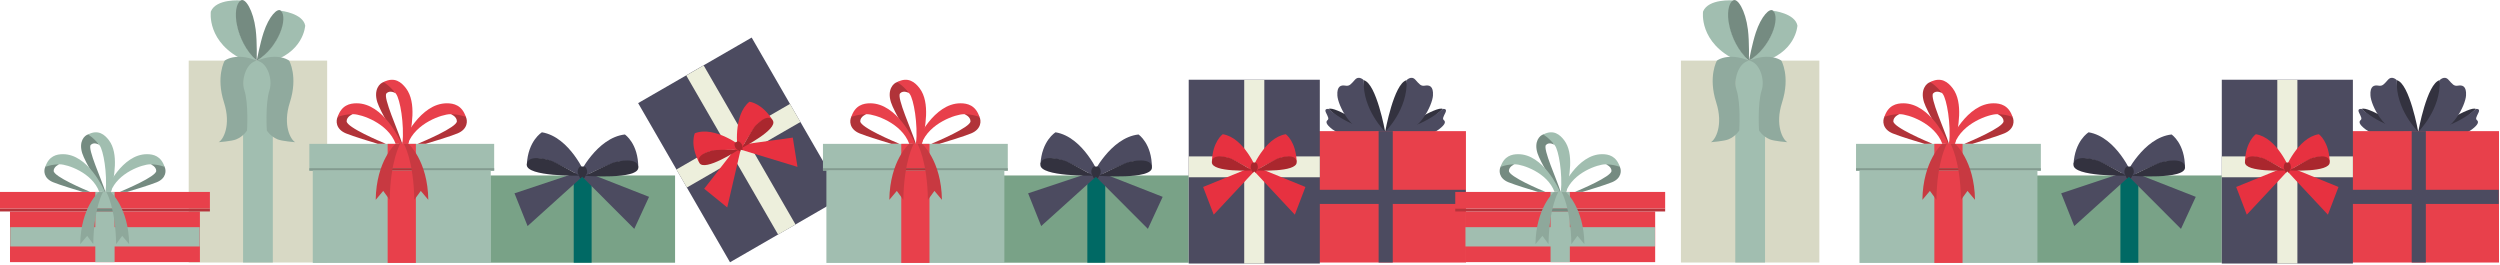
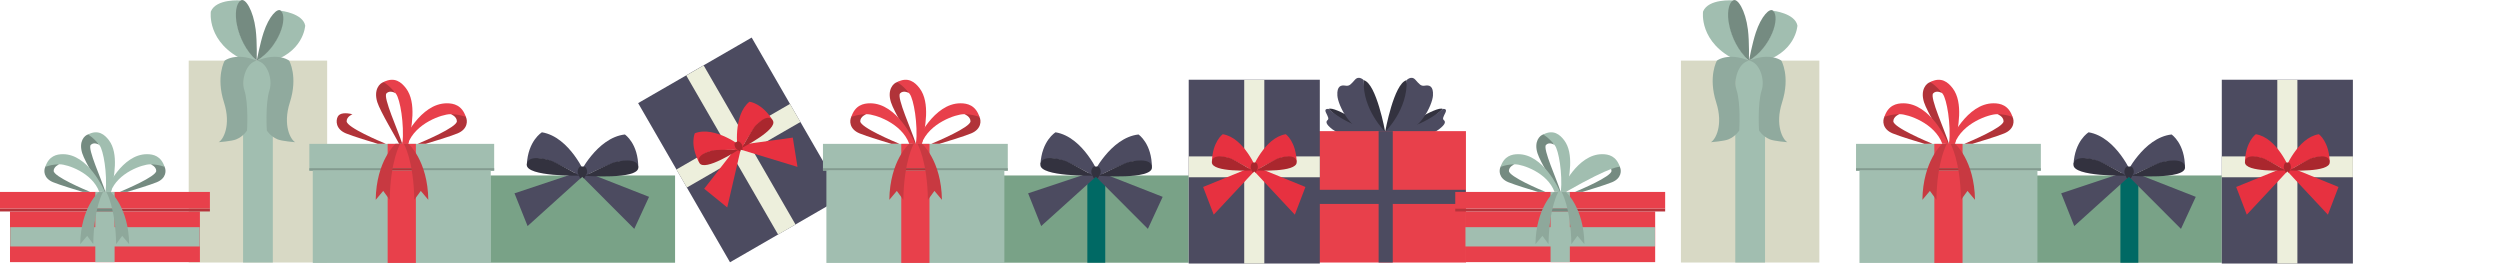
<svg xmlns="http://www.w3.org/2000/svg" width="1285" height="136" viewBox="0 0 1285 136" fill="none">
  <g clip-path="url(#clip0_1904_354)">
    <path d="M1250.71 66.638C1250.71 66.638 1269.63 54.14 1272.58 56.015C1272.58 56.015 1266.11 62.361 1259.88 65.743C1256.12 67.774 1251.98 68.683 1250.71 66.638Z" fill="#33323F" />
    <path d="M1250.71 66.637C1250.71 66.637 1262.07 65.085 1272.58 56.015C1272.58 56.015 1275.05 55.576 1273.98 57.818C1272.91 60.058 1272.28 61.024 1273.14 61.745C1274 62.463 1274.24 63.734 1270.61 66.485C1266.99 69.239 1255.37 74.289 1252.9 70.322L1250.71 66.637Z" fill="#4C4B60" />
    <path d="M1235.79 66.638C1235.79 66.638 1216.86 54.14 1213.91 56.015C1213.91 56.015 1220.37 62.361 1226.62 65.743C1230.37 67.774 1234.51 68.683 1235.79 66.638Z" fill="#33323F" />
    <path d="M1235.79 66.637C1235.79 66.637 1224.43 65.085 1213.91 56.015C1213.91 56.015 1211.44 55.576 1212.51 57.818C1213.58 60.058 1214.21 61.024 1213.35 61.745C1212.49 62.463 1212.25 63.734 1215.88 66.485C1219.51 69.239 1231.12 74.289 1233.59 70.322L1235.79 66.637Z" fill="#4C4B60" />
    <path d="M1242.98 67.741C1242.98 67.741 1247.43 42.873 1253.98 41.211C1253.98 41.211 1255.63 50.914 1253.03 58.684C1251.47 63.355 1247.69 67.741 1242.98 67.741Z" fill="#33323F" />
    <path d="M1242.98 67.741C1242.98 67.741 1254.76 56.262 1253.98 41.211C1253.98 41.211 1256.38 38.663 1258.48 40.959C1260.57 43.254 1261.27 44.402 1263.43 44.017C1265.61 43.636 1267.85 44.145 1267.54 49.119C1267.23 54.094 1260.49 67.837 1251.35 67.837L1242.98 67.741Z" fill="#4C4B60" />
    <path d="M1242.97 67.741C1242.97 67.741 1238.52 42.873 1231.97 41.211C1231.97 41.211 1230.31 50.914 1232.92 58.684C1234.48 63.355 1238.26 67.741 1242.97 67.741Z" fill="#33323F" />
    <path d="M1242.97 67.741C1242.97 67.741 1231.19 56.262 1231.97 41.211C1231.97 41.211 1229.56 38.663 1227.47 40.959C1225.38 43.254 1224.68 44.402 1222.51 44.017C1220.34 43.636 1218.09 44.145 1218.41 49.119C1218.71 54.094 1225.46 67.837 1234.6 67.837L1242.97 67.741Z" fill="#4C4B60" />
    <path d="M1284.49 67.417H1202V134.945H1284.49V67.417Z" fill="#E8404B" />
    <path d="M1284.36 97.545H1202.13V104.815H1284.36V97.545Z" fill="#4C4B60" />
    <path d="M1246.88 67.417H1239.61V134.945H1246.88V67.417Z" fill="#4C4B60" />
  </g>
  <g clip-path="url(#clip1_1904_354)">
    <path d="M719.705 66.638C719.705 66.638 738.628 54.14 741.583 56.015C741.583 56.015 735.114 62.361 728.877 65.743C725.124 67.774 720.979 68.683 719.705 66.638Z" fill="#33323F" />
    <path d="M719.705 66.637C719.705 66.637 731.067 65.085 741.583 56.015C741.583 56.015 744.048 55.576 742.979 57.818C741.909 60.058 741.278 61.024 742.138 61.745C742.999 62.463 743.243 63.734 739.614 66.485C735.985 69.239 724.373 74.289 721.898 70.322L719.705 66.637Z" fill="#4C4B60" />
    <path d="M704.79 66.638C704.79 66.638 685.864 54.14 682.91 56.015C682.91 56.015 689.375 62.361 695.616 65.743C699.37 67.774 703.515 68.683 704.79 66.638Z" fill="#33323F" />
    <path d="M704.789 66.637C704.789 66.637 693.426 65.085 682.91 56.015C682.91 56.015 680.442 55.576 681.514 57.818C682.582 60.058 683.213 61.024 682.352 61.745C681.495 62.463 681.248 63.734 684.877 66.485C688.506 69.239 700.121 74.289 702.594 70.322L704.789 66.637Z" fill="#4C4B60" />
    <path d="M711.977 67.741C711.977 67.741 716.432 42.873 722.981 41.211C722.981 41.211 724.634 50.914 722.032 58.684C720.469 63.355 716.691 67.741 711.977 67.741Z" fill="#33323F" />
    <path d="M711.977 67.741C711.977 67.741 723.756 56.262 722.981 41.211C722.981 41.211 725.383 38.663 727.476 40.959C729.569 43.254 730.266 44.402 732.434 44.017C734.607 43.636 736.854 44.145 736.545 49.119C736.234 54.094 729.491 67.837 720.347 67.837L711.977 67.741Z" fill="#4C4B60" />
    <path d="M711.974 67.741C711.974 67.741 707.516 42.873 700.967 41.211C700.967 41.211 699.314 50.914 701.916 58.684C703.482 63.355 707.256 67.741 711.974 67.741Z" fill="#33323F" />
    <path d="M711.975 67.741C711.975 67.741 700.193 56.262 700.967 41.211C700.967 41.211 698.564 38.663 696.473 40.959C694.381 43.254 693.683 44.402 691.512 44.017C689.342 43.636 687.094 44.145 687.406 49.119C687.713 54.094 694.457 67.837 703.603 67.837L711.975 67.741Z" fill="#4C4B60" />
    <path d="M753.491 67.417H671V134.945H753.491V67.417Z" fill="#E8404B" />
    <path d="M753.356 97.545H671.135V104.815H753.356V97.545Z" fill="#4C4B60" />
    <path d="M715.88 67.417H708.611V134.945H715.88V67.417Z" fill="#4C4B60" />
  </g>
  <g clip-path="url(#clip2_1904_354)">
    <path d="M1141.99 90.182H1047V135.045H1141.99V90.182Z" fill="#79A287" />
    <path d="M1099.1 90.182H1089.89V135.045H1099.1V90.182Z" fill="#006964" />
    <path d="M1096.8 88.7L1128.62 101.176L1121.02 117.642L1092.78 89.346L1096.8 88.7Z" fill="#4C4B60" />
    <path d="M1091.88 88.569L1059.45 99.358L1066.17 116.197L1095.85 89.427L1091.88 88.569Z" fill="#4C4B60" />
    <path d="M1092.56 89.831C1092.56 89.831 1101.65 70.758 1116.19 69.123C1116.19 69.123 1123.13 73.759 1123.07 86.199C1123.07 86.199 1120.53 80.86 1111.71 83.459C1105.73 85.221 1095.67 90.365 1095.67 90.365L1092.56 89.831Z" fill="#4C4B60" />
    <path d="M1095.67 90.365C1095.67 90.365 1122.97 92.41 1123.1 86.174C1123.2 80.745 1113.01 82.559 1109.79 83.742C1106.56 84.924 1095.67 90.365 1095.67 90.365Z" fill="#33323F" />
    <path d="M1096.05 89.924C1096.05 89.924 1087.98 70.399 1073.55 68C1073.55 68 1066.37 72.267 1065.77 84.691C1065.77 84.691 1068.6 79.493 1077.27 82.553C1083.14 84.628 1092.92 90.293 1092.92 90.293L1096.05 89.924Z" fill="#4C4B60" />
    <path d="M1092.92 90.293C1092.92 90.293 1065.55 90.897 1065.76 84.665C1065.93 79.235 1076.01 81.584 1079.18 82.935C1082.34 84.287 1092.92 90.293 1092.92 90.293Z" fill="#33323F" />
    <path d="M1094.23 85.579V85.574C1094.23 85.574 1094.23 85.574 1094.23 85.579Z" fill="#282D46" />
    <path d="M1095.23 85.618C1094.95 85.612 1093.89 85.583 1093.61 85.574C1092.46 85.545 1091.57 87.763 1092.05 89.154C1092.27 89.791 1093.26 91.773 1093.26 91.773L1094.27 90.851L1095.19 91.756C1095.19 91.756 1096.35 89.898 1096.6 89.275C1097.16 87.91 1096.38 85.65 1095.23 85.618Z" fill="#33323F" />
    <path d="M1094.61 85.583L1094.61 85.588C1094.62 85.586 1094.61 85.583 1094.61 85.583Z" fill="#282D46" />
  </g>
  <g clip-path="url(#clip3_1904_354)">
    <path d="M610.988 90.182H516V135.045H610.988V90.182Z" fill="#79A287" />
    <path d="M568.096 90.182H558.893V135.045H568.096V90.182Z" fill="#006964" />
    <path d="M565.8 88.7L597.617 101.176L590.016 117.642L561.783 89.346L565.8 88.7Z" fill="#4C4B60" />
    <path d="M560.878 88.569L528.453 99.358L535.175 116.197L564.854 89.427L560.878 88.569Z" fill="#4C4B60" />
    <path d="M561.562 89.831C561.562 89.831 570.646 70.758 585.189 69.123C585.189 69.123 592.13 73.759 592.074 86.199C592.074 86.199 589.525 80.86 580.709 83.459C574.734 85.221 564.674 90.365 564.674 90.365L561.562 89.831Z" fill="#4C4B60" />
    <path d="M564.674 90.365C564.674 90.365 591.974 92.41 592.098 86.174C592.201 80.745 582.014 82.559 578.787 83.742C575.557 84.924 564.674 90.365 564.674 90.365Z" fill="#33323F" />
    <path d="M565.053 89.924C565.053 89.924 556.984 70.399 542.549 68C542.549 68 535.373 72.267 534.773 84.691C534.773 84.691 537.602 79.493 546.269 82.553C552.141 84.628 561.918 90.293 561.918 90.293L565.053 89.924Z" fill="#4C4B60" />
    <path d="M561.917 90.293C561.917 90.293 534.548 90.897 534.755 84.665C534.935 79.235 545.012 81.584 548.175 82.935C551.335 84.287 561.917 90.293 561.917 90.293Z" fill="#33323F" />
    <path d="M563.235 85.579V85.574C563.235 85.574 563.225 85.574 563.235 85.579Z" fill="#282D46" />
    <path d="M564.233 85.618C563.953 85.612 562.887 85.583 562.607 85.574C561.458 85.545 560.57 87.763 561.048 89.154C561.271 89.791 562.257 91.773 562.257 91.773L563.269 90.851L564.193 91.756C564.193 91.756 565.347 89.898 565.6 89.275C566.156 87.91 565.382 85.65 564.233 85.618Z" fill="#33323F" />
    <path d="M563.605 85.583L563.608 85.588C563.619 85.586 563.605 85.583 563.605 85.583Z" fill="#282D46" />
  </g>
  <g clip-path="url(#clip4_1904_354)">
    <path d="M346.988 90.182H252V135.045H346.988V90.182Z" fill="#79A287" />
-     <path d="M304.096 90.182H294.893V135.045H304.096V90.182Z" fill="#006964" />
    <path d="M301.8 88.7L333.617 101.176L326.016 117.642L297.783 89.346L301.8 88.7Z" fill="#4C4B60" />
    <path d="M296.878 88.569L264.453 99.358L271.175 116.197L300.854 89.427L296.878 88.569Z" fill="#4C4B60" />
    <path d="M297.562 89.831C297.562 89.831 306.646 70.758 321.189 69.123C321.189 69.123 328.13 73.759 328.074 86.199C328.074 86.199 325.525 80.86 316.709 83.459C310.734 85.221 300.674 90.365 300.674 90.365L297.562 89.831Z" fill="#4C4B60" />
    <path d="M300.674 90.365C300.674 90.365 327.974 92.41 328.098 86.174C328.201 80.745 318.014 82.559 314.787 83.742C311.557 84.924 300.674 90.365 300.674 90.365Z" fill="#33323F" />
    <path d="M301.053 89.924C301.053 89.924 292.984 70.399 278.549 68C278.549 68 271.373 72.267 270.773 84.691C270.773 84.691 273.602 79.493 282.269 82.553C288.141 84.628 297.918 90.293 297.918 90.293L301.053 89.924Z" fill="#4C4B60" />
    <path d="M297.917 90.293C297.917 90.293 270.548 90.897 270.755 84.665C270.935 79.235 281.012 81.584 284.175 82.935C287.335 84.287 297.917 90.293 297.917 90.293Z" fill="#33323F" />
    <path d="M299.235 85.579V85.574C299.235 85.574 299.225 85.574 299.235 85.579Z" fill="#282D46" />
    <path d="M300.233 85.618C299.953 85.612 298.887 85.583 298.607 85.574C297.458 85.545 296.57 87.763 297.048 89.154C297.271 89.791 298.257 91.773 298.257 91.773L299.269 90.851L300.193 91.756C300.193 91.756 301.347 89.898 301.6 89.275C302.156 87.91 301.382 85.65 300.233 85.618Z" fill="#33323F" />
    <path d="M299.605 85.583L299.608 85.588C299.619 85.586 299.605 85.583 299.605 85.583Z" fill="#282D46" />
  </g>
  <g clip-path="url(#clip5_1904_354)">
    <path d="M1209.39 41H1142V135.454H1209.39V41Z" fill="#4C4B60" />
    <path d="M1209.39 80.385H1142V91.106H1209.39V80.385Z" fill="#EDEFDC" />
    <path d="M1180.86 41.062H1170.53V135.471H1180.86V41.062Z" fill="#EDEFDC" />
    <path d="M1177.57 86.152L1201.99 96.099L1196.54 110.34L1174.53 86.795L1177.57 86.152Z" fill="#E73140" />
    <path d="M1173.82 86.152L1149.4 96.099L1154.85 110.34L1176.86 86.795L1173.82 86.152Z" fill="#E73140" />
    <path d="M1174.37 87.214C1174.37 87.214 1180.89 70.711 1191.9 68.986C1191.9 68.986 1197.27 72.793 1197.47 83.423C1197.47 83.423 1195.43 78.918 1188.78 81.337C1184.28 82.978 1176.74 87.599 1176.74 87.599L1174.37 87.214Z" fill="#E73140" />
    <path d="M1176.74 87.598C1176.74 87.598 1197.53 88.733 1197.49 83.403C1197.46 78.758 1189.76 80.538 1187.33 81.622C1184.9 82.705 1176.74 87.598 1176.74 87.598Z" fill="#AA272E" />
    <path d="M1177.02 87.214C1177.02 87.214 1170.5 70.711 1159.49 68.986C1159.49 68.986 1154.12 72.793 1153.91 83.423C1153.91 83.423 1155.95 78.918 1162.6 81.337C1167.1 82.978 1174.64 87.599 1174.64 87.599L1177.02 87.214Z" fill="#E73140" />
    <path d="M1174.64 87.598C1174.64 87.598 1153.87 88.733 1153.9 83.403C1153.92 78.758 1161.63 80.538 1164.06 81.622C1166.49 82.705 1174.64 87.598 1174.64 87.598Z" fill="#AA272E" />
    <path d="M1175.55 83.542V83.539C1175.55 83.539 1175.55 83.539 1175.55 83.542Z" fill="#282D46" />
    <path d="M1176.31 83.554H1175.08C1174.2 83.554 1173.57 85.469 1173.96 86.647C1174.15 87.186 1174.94 88.856 1174.94 88.856L1175.69 88.046L1176.4 88.8C1176.4 88.8 1177.24 87.186 1177.42 86.647C1177.82 85.469 1177.18 83.554 1176.31 83.554Z" fill="#AA272E" />
    <path d="M1175.84 83.539V83.542C1175.85 83.539 1175.84 83.539 1175.84 83.539Z" fill="#282D46" />
  </g>
  <g clip-path="url(#clip6_1904_354)">
    <path d="M678.386 41H611V135.454H678.386V41Z" fill="#4C4B60" />
    <path d="M678.386 80.385H611V91.106H678.386V80.385Z" fill="#EDEFDC" />
    <path d="M649.859 41.062H639.527V135.471H649.859V41.062Z" fill="#EDEFDC" />
    <path d="M646.566 86.152L670.986 96.099L665.543 110.34L643.527 86.795L646.566 86.152Z" fill="#E73140" />
    <path d="M642.823 86.152L618.402 96.099L623.849 110.34L645.862 86.795L642.823 86.152Z" fill="#E73140" />
    <path d="M643.367 87.214C643.367 87.214 649.886 70.711 660.902 68.986C660.902 68.986 666.269 72.793 666.475 83.423C666.475 83.423 664.432 78.918 657.784 81.337C653.283 82.978 645.743 87.599 645.743 87.599L643.367 87.214Z" fill="#E73140" />
    <path d="M645.744 87.598C645.744 87.598 666.525 88.733 666.493 83.403C666.464 78.758 658.758 80.538 656.331 81.622C653.903 82.705 645.744 87.598 645.744 87.598Z" fill="#AA272E" />
    <path d="M646.02 87.214C646.02 87.214 639.5 70.711 628.486 68.986C628.486 68.986 623.118 72.793 622.91 83.423C622.91 83.423 624.953 78.918 631.6 81.337C636.105 82.978 643.645 87.599 643.645 87.599L646.02 87.214Z" fill="#E73140" />
    <path d="M643.645 87.598C643.645 87.598 622.865 88.733 622.898 83.403C622.924 78.758 630.628 80.538 633.056 81.622C635.486 82.705 643.645 87.598 643.645 87.598Z" fill="#AA272E" />
    <path d="M644.551 83.542V83.539C644.551 83.539 644.547 83.539 644.551 83.542Z" fill="#282D46" />
    <path d="M645.312 83.554H644.077C643.205 83.554 642.57 85.469 642.962 86.647C643.145 87.186 643.935 88.856 643.935 88.856L644.685 88.046L645.404 88.8C645.404 88.8 646.243 87.186 646.423 86.647C646.819 85.469 646.183 83.554 645.312 83.554Z" fill="#AA272E" />
    <path d="M644.838 83.539V83.542C644.846 83.539 644.838 83.539 644.838 83.539Z" fill="#282D46" />
  </g>
  <g clip-path="url(#clip7_1904_354)">
    <path d="M386.358 19.307L328 53L375.227 134.8L433.585 101.107L386.358 19.307Z" fill="#4C4B60" />
    <path d="M406.051 53.416L347.693 87.108L353.054 96.394L411.412 62.701L406.051 53.416Z" fill="#EDEFDC" />
    <path d="M361.684 33.623L352.736 38.789L399.941 120.55L408.889 115.384L361.684 33.623Z" fill="#EDEFDC" />
    <path d="M381.376 74.32L407.497 70.724L409.904 85.779L379.065 76.396L381.376 74.32Z" fill="#E73140" />
    <path d="M378.135 76.191L361.959 97.016L373.797 106.626L381.089 75.228L378.135 76.191Z" fill="#E73140" />
    <path d="M379.139 76.839C379.139 76.839 376.533 59.288 385.211 52.286C385.211 52.286 391.762 52.899 397.255 62.002C397.255 62.002 393.233 59.122 388.686 64.541C385.608 68.212 381.389 75.984 381.389 75.984L379.139 76.839Z" fill="#E73140" />
    <path d="M381.389 75.984C381.389 75.984 399.953 66.576 397.26 61.976C394.912 57.968 389.128 63.362 387.569 65.514C386.008 67.666 381.389 75.984 381.389 75.984Z" fill="#AA272E" />
    <path d="M381.436 75.512C381.436 75.512 367.538 64.48 357.138 68.493C357.138 68.493 354.392 74.474 359.527 83.784C359.527 83.784 359.044 78.861 366.009 77.632C370.731 76.801 379.571 77.033 379.571 77.033L381.436 75.512Z" fill="#E73140" />
    <path d="M379.572 77.032C379.572 77.032 362.144 88.405 359.508 83.772C357.207 79.737 364.769 77.426 367.414 77.151C370.06 76.874 379.572 77.032 379.572 77.032Z" fill="#AA272E" />
    <path d="M378.327 73.067L378.326 73.065C378.326 73.065 378.322 73.067 378.327 73.067Z" fill="#282D46" />
    <path d="M378.993 72.697L377.923 73.315C377.168 73.751 377.576 75.727 378.505 76.55C378.932 76.926 380.452 77.977 380.452 77.977L380.696 76.901L381.696 77.194C381.696 77.194 381.615 75.377 381.502 74.82C381.256 73.602 379.748 72.261 378.993 72.697Z" fill="#AA272E" />
    <path d="M378.574 72.921L378.576 72.924C378.581 72.918 378.574 72.921 378.574 72.921Z" fill="#282D46" />
  </g>
  <g clip-path="url(#clip8_1904_354)">
    <path d="M935.154 31.155H864V134.947H935.154V31.155Z" fill="#D8D9C5" />
    <path d="M907.227 31.155H891.934V134.947H907.227V31.155Z" fill="#A1BEB0" />
    <path d="M898.959 31.236C898.959 31.236 915.271 20.365 911.426 5.549C911.426 5.549 922.596 6.796 923.879 13.141C923.879 13.141 923.21 27.656 904.15 32.255L898.959 31.236Z" fill="#A1BEB0" />
    <path d="M898.959 31.236C898.959 31.236 900.623 22.412 902.487 16.741C905.236 8.373 909.664 3.781 911.426 5.549C915.047 9.188 910.542 24.129 898.959 31.236Z" fill="#758B81" />
    <path d="M898.931 31.217C898.931 31.217 883.294 15.722 890.724 0.23C890.724 0.23 878.151 -0.803 875.373 5.909C875.373 5.909 872.977 22.049 892.991 31.217H898.931Z" fill="#A1BEB0" />
    <path d="M898.932 31.217C898.932 31.217 899.245 21.775 898.413 15.12C897.187 5.308 893.048 -1.341 890.725 0.23C885.953 3.456 887.699 20.886 898.932 31.217Z" fill="#758B81" />
    <path d="M899.026 31.187C899.026 31.187 894.455 29.174 890.044 29.174C884.879 29.174 882.494 31.187 882.494 31.187C882.494 31.187 877.829 39.259 882.135 52.652C885.911 64.394 881.717 71.836 879.383 73.099C879.383 73.099 886.219 72.554 888.4 71.642C892.279 70.024 893.968 67.066 893.968 67.066C893.968 67.066 894.844 53.26 892.607 46.359C890.856 40.948 893.578 32.155 899.026 31.187Z" fill="#90AA9E" />
    <path d="M899.094 31.187C899.094 31.187 903.661 29.174 908.081 29.174C913.241 29.174 915.624 31.187 915.624 31.187C915.624 31.187 920.29 39.259 915.986 52.652C912.21 64.394 916.401 71.836 918.734 73.099C918.734 73.099 911.899 72.554 909.717 71.642C905.838 70.024 904.151 67.066 904.151 67.066C904.151 67.066 903.272 53.26 905.511 46.359C907.263 40.948 904.537 32.155 899.094 31.187Z" fill="#90AA9E" />
  </g>
  <g clip-path="url(#clip9_1904_354)">
    <path d="M168.154 31.155H97V134.947H168.154V31.155Z" fill="#D8D9C5" />
    <path d="M140.227 31.155H124.934V134.947H140.227V31.155Z" fill="#A1BEB0" />
    <path d="M131.959 31.236C131.959 31.236 148.271 20.365 144.426 5.549C144.426 5.549 155.596 6.796 156.879 13.141C156.879 13.141 156.21 27.656 137.15 32.255L131.959 31.236Z" fill="#A1BEB0" />
    <path d="M131.959 31.236C131.959 31.236 133.623 22.412 135.487 16.741C138.236 8.373 142.664 3.781 144.426 5.549C148.047 9.188 143.542 24.129 131.959 31.236Z" fill="#758B81" />
    <path d="M131.931 31.217C131.931 31.217 116.294 15.722 123.724 0.23C123.724 0.23 111.151 -0.803 108.373 5.909C108.373 5.909 105.977 22.049 125.991 31.217H131.931Z" fill="#A1BEB0" />
    <path d="M131.932 31.217C131.932 31.217 132.245 21.775 131.413 15.12C130.187 5.308 126.048 -1.341 123.725 0.23C118.953 3.456 120.699 20.886 131.932 31.217Z" fill="#758B81" />
    <path d="M132.026 31.187C132.026 31.187 127.455 29.174 123.044 29.174C117.879 29.174 115.494 31.187 115.494 31.187C115.494 31.187 110.829 39.259 115.135 52.652C118.911 64.394 114.717 71.836 112.383 73.099C112.383 73.099 119.219 72.554 121.4 71.642C125.279 70.024 126.968 67.066 126.968 67.066C126.968 67.066 127.844 53.26 125.607 46.359C123.856 40.948 126.578 32.155 132.026 31.187Z" fill="#90AA9E" />
    <path d="M132.094 31.187C132.094 31.187 136.661 29.174 141.081 29.174C146.241 29.174 148.624 31.187 148.624 31.187C148.624 31.187 153.29 39.259 148.986 52.652C145.21 64.394 149.401 71.836 151.734 73.099C151.734 73.099 144.899 72.554 142.717 71.642C138.838 70.024 137.151 67.066 137.151 67.066C137.151 67.066 136.272 53.26 138.511 46.359C140.263 40.948 137.537 32.155 132.094 31.187Z" fill="#90AA9E" />
  </g>
  <g clip-path="url(#clip10_1904_354)">
    <path d="M1049 73.963H954V87.723H1049V73.963Z" fill="#A1BEB0" />
    <path d="M1049 86.469H954V87.722H1049V86.469Z" fill="#839B90" />
    <path d="M1047.24 87.584H955.764V135.162H1047.24V87.584Z" fill="#A1BEB0" />
    <path d="M1008.75 87.569H994.252V135.139H1008.75V87.569Z" fill="#E8404B" />
    <path d="M1008.75 73.941H994.252V86.45H1008.75V73.941Z" fill="#E8404B" />
    <path d="M1008.75 86.469H994.252V87.553H1008.75V86.469Z" fill="#B13339" />
    <path d="M1000.15 73.927H1001.76C999.627 67.01 991.765 50.025 993.642 47.996C995.385 46.118 998.232 47.863 998.232 47.863C996.516 44.071 994.371 41.549 992.324 42.113C990.101 42.723 986.939 46.106 988.937 52.534C990.416 57.281 998.844 71.257 1000.15 73.927Z" fill="#B13339" />
    <path d="M998.577 48.277C1000.63 50.99 1002.86 63.673 1001.87 73.928H1004.89C1006.51 65.81 1009.27 52.768 1003.71 45.402C1001.36 42.299 997.796 39.24 992.113 42.207C992.113 42.207 995.278 43.91 998.577 48.277Z" fill="#E8404B" />
    <path d="M1034.37 59.922C1033.35 58.022 1030.35 57.839 1026.84 58.718C1026.84 58.718 1029.83 59.894 1029.83 62.324C1029.83 65.478 1012.35 72.817 1009.66 73.927H1013.79C1016.94 72.981 1026.51 70.081 1030.17 68.571C1035.5 66.378 1035.48 61.984 1034.37 59.922Z" fill="#B13339" />
    <path d="M1024.7 53.09C1010.91 53.09 1002.33 72.125 1001.55 73.928H1004.64C1008.59 63.142 1022.53 58.695 1026.35 58.695C1031.28 58.695 1034.45 60.139 1034.45 60.139C1032.5 54.051 1028.2 53.09 1024.7 53.09Z" fill="#E8404B" />
    <path d="M993.347 73.927C990.656 72.817 973.172 65.478 973.172 62.324C973.172 59.894 976.164 58.718 976.164 58.718C972.656 57.839 969.653 58.022 968.631 59.922C967.523 61.984 967.503 66.378 972.836 68.571C976.497 70.081 986.064 72.981 989.219 73.927H993.347Z" fill="#B13339" />
    <path d="M998.363 73.928H1001.46C1000.67 72.125 992.092 53.09 978.303 53.09C974.803 53.09 970.51 54.051 968.551 60.139C968.551 60.139 971.725 58.695 976.65 58.695C980.475 58.695 994.418 63.142 998.363 73.928Z" fill="#E8404B" />
    <path d="M1007.95 102.713C1007.64 82.489 1002.57 73.924 1002.57 73.924H1004.94C1004.94 73.924 1014.84 82.489 1015.15 102.713L1011.29 98.129L1007.95 102.713Z" fill="#C83941" />
    <path d="M995.317 102.713C995.628 82.489 1000.69 73.924 1000.69 73.924H998.318C998.318 73.924 988.416 82.489 988.109 102.713L991.97 98.129L995.317 102.713Z" fill="#C83941" />
  </g>
  <g clip-path="url(#clip11_1904_354)">
    <path d="M518.005 73.963H423V87.723H518.005V73.963Z" fill="#A1BEB0" />
    <path d="M518.005 86.469H423V87.722H518.005V86.469Z" fill="#839B90" />
    <path d="M516.243 87.584H424.764V135.162H516.243V87.584Z" fill="#A1BEB0" />
    <path d="M477.755 87.569H463.252V135.139H477.755V87.569Z" fill="#E8404B" />
    <path d="M477.755 73.941H463.252V86.45H477.755V73.941Z" fill="#E8404B" />
    <path d="M477.754 86.469H463.252V87.553H477.754V86.469Z" fill="#B13339" />
    <path d="M469.154 73.927H470.759C468.627 67.01 460.765 50.025 462.642 47.996C464.385 46.118 467.232 47.863 467.232 47.863C465.516 44.071 463.371 41.549 461.324 42.113C459.101 42.723 455.939 46.106 457.937 52.534C459.416 57.281 467.844 71.257 469.154 73.927Z" fill="#B13339" />
    <path d="M467.577 48.277C469.629 50.99 471.859 63.673 470.873 73.928H473.895C475.51 65.81 478.27 52.768 472.705 45.402C470.357 42.299 466.796 39.24 461.113 42.207C461.113 42.207 464.278 43.91 467.577 48.277Z" fill="#E8404B" />
    <path d="M503.373 59.922C502.352 58.022 499.348 57.839 495.842 58.718C495.842 58.718 498.832 59.894 498.832 62.324C498.832 65.478 481.347 72.817 478.656 73.927H482.785C485.939 72.981 495.508 70.081 499.167 68.571C504.5 66.378 504.482 61.984 503.373 59.922Z" fill="#B13339" />
    <path d="M493.704 53.09C479.915 53.09 471.333 72.125 470.551 73.928H473.64C477.589 63.142 491.53 58.695 495.354 58.695C500.276 58.695 503.454 60.139 503.454 60.139C501.495 54.051 497.203 53.09 493.704 53.09Z" fill="#E8404B" />
    <path d="M462.347 73.927C459.656 72.817 442.172 65.478 442.172 62.324C442.172 59.894 445.164 58.718 445.164 58.718C441.656 57.839 438.653 58.022 437.631 59.922C436.523 61.984 436.503 66.378 441.836 68.571C445.497 70.081 455.064 72.981 458.219 73.927H462.347Z" fill="#B13339" />
    <path d="M467.363 73.928H470.455C469.674 72.125 461.092 53.09 447.303 53.09C443.803 53.09 439.51 54.051 437.551 60.139C437.551 60.139 440.725 58.695 445.65 58.695C449.475 58.695 463.418 63.142 467.363 73.928Z" fill="#E8404B" />
    <path d="M476.946 102.713C476.636 82.489 471.568 73.924 471.568 73.924H473.942C473.942 73.924 483.845 82.489 484.153 102.713L480.294 98.129L476.946 102.713Z" fill="#C83941" />
    <path d="M464.317 102.713C464.628 82.489 469.692 73.924 469.692 73.924H467.318C467.318 73.924 457.416 82.489 457.109 102.713L460.97 98.129L464.317 102.713Z" fill="#C83941" />
  </g>
  <g clip-path="url(#clip12_1904_354)">
    <path d="M254.005 73.963H159V87.723H254.005V73.963Z" fill="#A1BEB0" />
    <path d="M254.005 86.469H159V87.722H254.005V86.469Z" fill="#839B90" />
    <path d="M252.243 87.584H160.764V135.162H252.243V87.584Z" fill="#A1BEB0" />
    <path d="M213.755 87.569H199.252V135.139H213.755V87.569Z" fill="#E8404B" />
    <path d="M213.755 73.941H199.252V86.45H213.755V73.941Z" fill="#E8404B" />
    <path d="M213.754 86.469H199.252V87.553H213.754V86.469Z" fill="#B13339" />
    <path d="M205.154 73.927H206.759C204.627 67.01 196.765 50.025 198.642 47.996C200.385 46.118 203.232 47.863 203.232 47.863C201.516 44.071 199.371 41.549 197.324 42.113C195.101 42.723 191.939 46.106 193.937 52.534C195.416 57.281 203.844 71.257 205.154 73.927Z" fill="#B13339" />
    <path d="M203.577 48.277C205.629 50.99 207.859 63.673 206.873 73.928H209.895C211.51 65.81 214.27 52.768 208.705 45.402C206.357 42.299 202.796 39.24 197.113 42.207C197.113 42.207 200.278 43.91 203.577 48.277Z" fill="#E8404B" />
    <path d="M239.373 59.922C238.352 58.022 235.348 57.839 231.842 58.718C231.842 58.718 234.832 59.894 234.832 62.324C234.832 65.478 217.347 72.817 214.656 73.927H218.785C221.939 72.981 231.508 70.081 235.167 68.571C240.5 66.378 240.482 61.984 239.373 59.922Z" fill="#B13339" />
    <path d="M229.704 53.09C215.915 53.09 207.333 72.125 206.551 73.928H209.64C213.589 63.142 227.53 58.695 231.354 58.695C236.276 58.695 239.454 60.139 239.454 60.139C237.495 54.051 233.203 53.09 229.704 53.09Z" fill="#E8404B" />
    <path d="M198.347 73.927C195.656 72.817 178.172 65.478 178.172 62.324C178.172 59.894 181.164 58.718 181.164 58.718C177.656 57.839 174.653 58.022 173.631 59.922C172.523 61.984 172.503 66.378 177.836 68.571C181.497 70.081 191.064 72.981 194.219 73.927H198.347Z" fill="#B13339" />
-     <path d="M203.363 73.928H206.455C205.674 72.125 197.092 53.09 183.303 53.09C179.803 53.09 175.51 54.051 173.551 60.139C173.551 60.139 176.725 58.695 181.65 58.695C185.475 58.695 199.418 63.142 203.363 73.928Z" fill="#E8404B" />
    <path d="M212.946 102.713C212.636 82.489 207.568 73.924 207.568 73.924H209.942C209.942 73.924 219.845 82.489 220.153 102.713L216.294 98.129L212.946 102.713Z" fill="#C83941" />
    <path d="M200.317 102.713C200.628 82.489 205.692 73.924 205.692 73.924H203.318C203.318 73.924 193.416 82.489 193.109 102.713L196.97 98.129L200.317 102.713Z" fill="#C83941" />
  </g>
  <g clip-path="url(#clip13_1904_354)">
    <path d="M850.758 108.701H753.137V134.746H850.758V108.701Z" fill="#E8404B" />
    <path d="M855.891 107.138H748V108.701H855.891V107.138Z" fill="#B6343B" />
    <path d="M855.891 98.648H748V107.138H855.891V98.648Z" fill="#E8404B" />
    <path d="M850.643 116.766H753.254V126.686H850.643V116.766Z" fill="#A1BEB0" />
    <path d="M806.906 108.701H796.986V134.746H806.906V108.701Z" fill="#A1BEB0" />
    <path d="M806.906 98.697H796.986V107.183H806.906V98.697Z" fill="#A1BEB0" />
    <path d="M806.906 107.16H796.986V108.701H806.906V107.16Z" fill="#758B81" />
    <path d="M800.691 98.636H802.184C800.199 92.2 792.881 76.397 794.632 74.51C796.254 72.76 798.902 74.385 798.902 74.385C797.303 70.858 795.309 68.511 793.404 69.035C791.336 69.603 788.395 72.751 790.255 78.729C791.628 83.148 799.471 96.15 800.691 98.636Z" fill="#758B81" />
    <path d="M799.225 74.771C801.13 77.294 803.206 89.096 802.289 98.636H805.1C806.604 91.085 809.17 78.949 803.993 72.096C801.812 69.211 798.495 66.36 793.211 69.125C793.211 69.125 796.152 70.708 799.225 74.771Z" fill="#A1BEB0" />
    <path d="M832.528 85.605C831.579 83.836 828.784 83.667 825.52 84.487C825.52 84.487 828.306 85.579 828.306 87.84C828.306 90.776 812.036 97.603 809.531 98.636H813.374C816.309 97.756 825.21 95.056 828.616 93.653C833.577 91.611 833.56 87.524 832.528 85.605Z" fill="#758B81" />
-     <path d="M823.532 79.248C810.703 79.248 802.717 96.959 801.988 98.636H804.864C808.537 88.603 821.51 84.464 825.068 84.464C829.65 84.464 832.604 85.804 832.604 85.804C830.779 80.141 826.788 79.248 823.532 79.248Z" fill="#A1BEB0" />
+     <path d="M823.532 79.248C810.703 79.248 802.717 96.959 801.988 98.636H804.864C829.65 84.464 832.604 85.804 832.604 85.804C830.779 80.141 826.788 79.248 823.532 79.248Z" fill="#A1BEB0" />
    <path d="M794.356 98.636C791.854 97.603 775.584 90.776 775.584 87.84C775.584 85.579 778.369 84.487 778.369 84.487C775.104 83.667 772.311 83.836 771.36 85.605C770.327 87.524 770.313 91.611 775.272 93.653C778.678 95.056 787.581 97.756 790.516 98.636H794.356Z" fill="#758B81" />
    <path d="M799.025 98.636H801.901C801.175 96.959 793.188 79.248 780.358 79.248C777.103 79.248 773.111 80.141 771.285 85.804C771.285 85.804 774.241 84.464 778.822 84.464C782.382 84.464 795.354 88.603 799.025 98.636Z" fill="#A1BEB0" />
    <path d="M807.684 125.491C807.396 106.675 802.68 98.706 802.68 98.706H804.889C804.889 98.706 814.104 106.675 814.389 125.491L810.801 121.225L807.684 125.491Z" fill="#8EA89B" />
    <path d="M795.934 125.491C796.222 106.675 800.937 98.706 800.937 98.706H798.728C798.728 98.706 789.514 106.675 789.227 125.491L792.817 121.225L795.934 125.491Z" fill="#8EA89B" />
  </g>
  <g clip-path="url(#clip14_1904_354)">
    <path d="M102.758 108.701H5.137V134.746H102.758V108.701Z" fill="#E8404B" />
    <path d="M107.891 107.138H0V108.701H107.891V107.138Z" fill="#B6343B" />
    <path d="M107.891 98.648H0V107.138H107.891V98.648Z" fill="#E8404B" />
    <path d="M102.643 116.766H5.254V126.686H102.643V116.766Z" fill="#A1BEB0" />
    <path d="M58.906 108.701H48.986V134.746H58.906V108.701Z" fill="#A1BEB0" />
    <path d="M58.906 98.697H48.986V107.183H58.906V98.697Z" fill="#A1BEB0" />
    <path d="M58.906 107.16H48.986V108.701H58.906V107.16Z" fill="#758B81" />
    <path d="M52.691 98.636H54.184C52.199 92.2 44.881 76.397 46.632 74.51C48.254 72.76 50.902 74.385 50.902 74.385C49.303 70.858 47.309 68.511 45.404 69.035C43.336 69.603 40.395 72.751 42.255 78.729C43.628 83.148 51.471 96.15 52.691 98.636Z" fill="#758B81" />
    <path d="M51.225 74.771C53.13 77.294 55.206 89.096 54.289 98.636H57.1C58.603 91.085 61.17 78.949 55.993 72.096C53.812 69.211 50.495 66.36 45.211 69.125C45.211 69.125 48.152 70.708 51.225 74.771Z" fill="#A1BEB0" />
    <path d="M84.528 85.605C83.579 83.836 80.784 83.667 77.52 84.487C77.52 84.487 80.306 85.579 80.306 87.84C80.306 90.776 64.036 97.603 61.531 98.636H65.374C68.309 97.756 77.21 95.056 80.616 93.653C85.577 91.611 85.559 87.524 84.528 85.605Z" fill="#758B81" />
    <path d="M75.532 79.248C62.703 79.248 54.717 96.959 53.988 98.636H56.864C60.537 88.603 73.51 84.464 77.068 84.464C81.65 84.464 84.605 85.804 84.605 85.804C82.779 80.141 78.788 79.248 75.532 79.248Z" fill="#A1BEB0" />
    <path d="M46.356 98.636C43.854 97.603 27.584 90.776 27.584 87.84C27.584 85.579 30.369 84.487 30.369 84.487C27.104 83.667 24.311 83.836 23.36 85.605C22.327 87.524 22.313 91.611 27.272 93.653C30.678 95.056 39.581 97.756 42.516 98.636H46.356Z" fill="#758B81" />
    <path d="M51.025 98.636H53.901C53.175 96.959 45.188 79.248 32.358 79.248C29.104 79.248 25.111 80.141 23.285 85.804C23.285 85.804 26.241 84.464 30.822 84.464C34.382 84.464 47.355 88.603 51.025 98.636Z" fill="#A1BEB0" />
    <path d="M59.684 125.491C59.397 106.675 54.68 98.706 54.68 98.706H56.889C56.889 98.706 66.105 106.675 66.389 125.491L62.801 121.225L59.684 125.491Z" fill="#8EA89B" />
    <path d="M47.934 125.491C48.222 106.675 52.938 98.706 52.938 98.706H50.728C50.728 98.706 41.514 106.675 41.227 125.491L44.817 121.225L47.934 125.491Z" fill="#8EA89B" />
  </g>
  <defs>
    <clipPath id="clip0_1904_354">
-       <rect width="82.491" height="94.945" fill="white" transform="translate(1202 40)" />
-     </clipPath>
+       </clipPath>
    <clipPath id="clip1_1904_354">
      <rect width="82.491" height="94.945" fill="white" transform="translate(671 40)" />
    </clipPath>
    <clipPath id="clip2_1904_354">
      <rect width="94.988" height="67.045" fill="white" transform="translate(1047 68)" />
    </clipPath>
    <clipPath id="clip3_1904_354">
      <rect width="94.988" height="67.045" fill="white" transform="translate(516 68)" />
    </clipPath>
    <clipPath id="clip4_1904_354">
      <rect width="94.988" height="67.045" fill="white" transform="translate(252 68)" />
    </clipPath>
    <clipPath id="clip5_1904_354">
      <rect width="67.386" height="94.471" fill="white" transform="translate(1142 41)" />
    </clipPath>
    <clipPath id="clip6_1904_354">
      <rect width="67.386" height="94.471" fill="white" transform="translate(611 41)" />
    </clipPath>
    <clipPath id="clip7_1904_354">
      <rect width="67.386" height="94.471" fill="white" transform="translate(328 53) rotate(-30)" />
    </clipPath>
    <clipPath id="clip8_1904_354">
      <rect width="71.154" height="134.947" fill="white" transform="translate(864)" />
    </clipPath>
    <clipPath id="clip9_1904_354">
      <rect width="71.154" height="134.947" fill="white" transform="translate(97)" />
    </clipPath>
    <clipPath id="clip10_1904_354">
      <rect width="95.005" height="94.162" fill="white" transform="translate(954 41)" />
    </clipPath>
    <clipPath id="clip11_1904_354">
      <rect width="95.005" height="94.162" fill="white" transform="translate(423 41)" />
    </clipPath>
    <clipPath id="clip12_1904_354">
      <rect width="95.005" height="94.162" fill="white" transform="translate(159 41)" />
    </clipPath>
    <clipPath id="clip13_1904_354">
      <rect width="107.891" height="66.746" fill="white" transform="translate(748 68)" />
    </clipPath>
    <clipPath id="clip14_1904_354">
      <rect width="107.891" height="66.746" fill="white" transform="translate(0 68)" />
    </clipPath>
  </defs>
</svg>